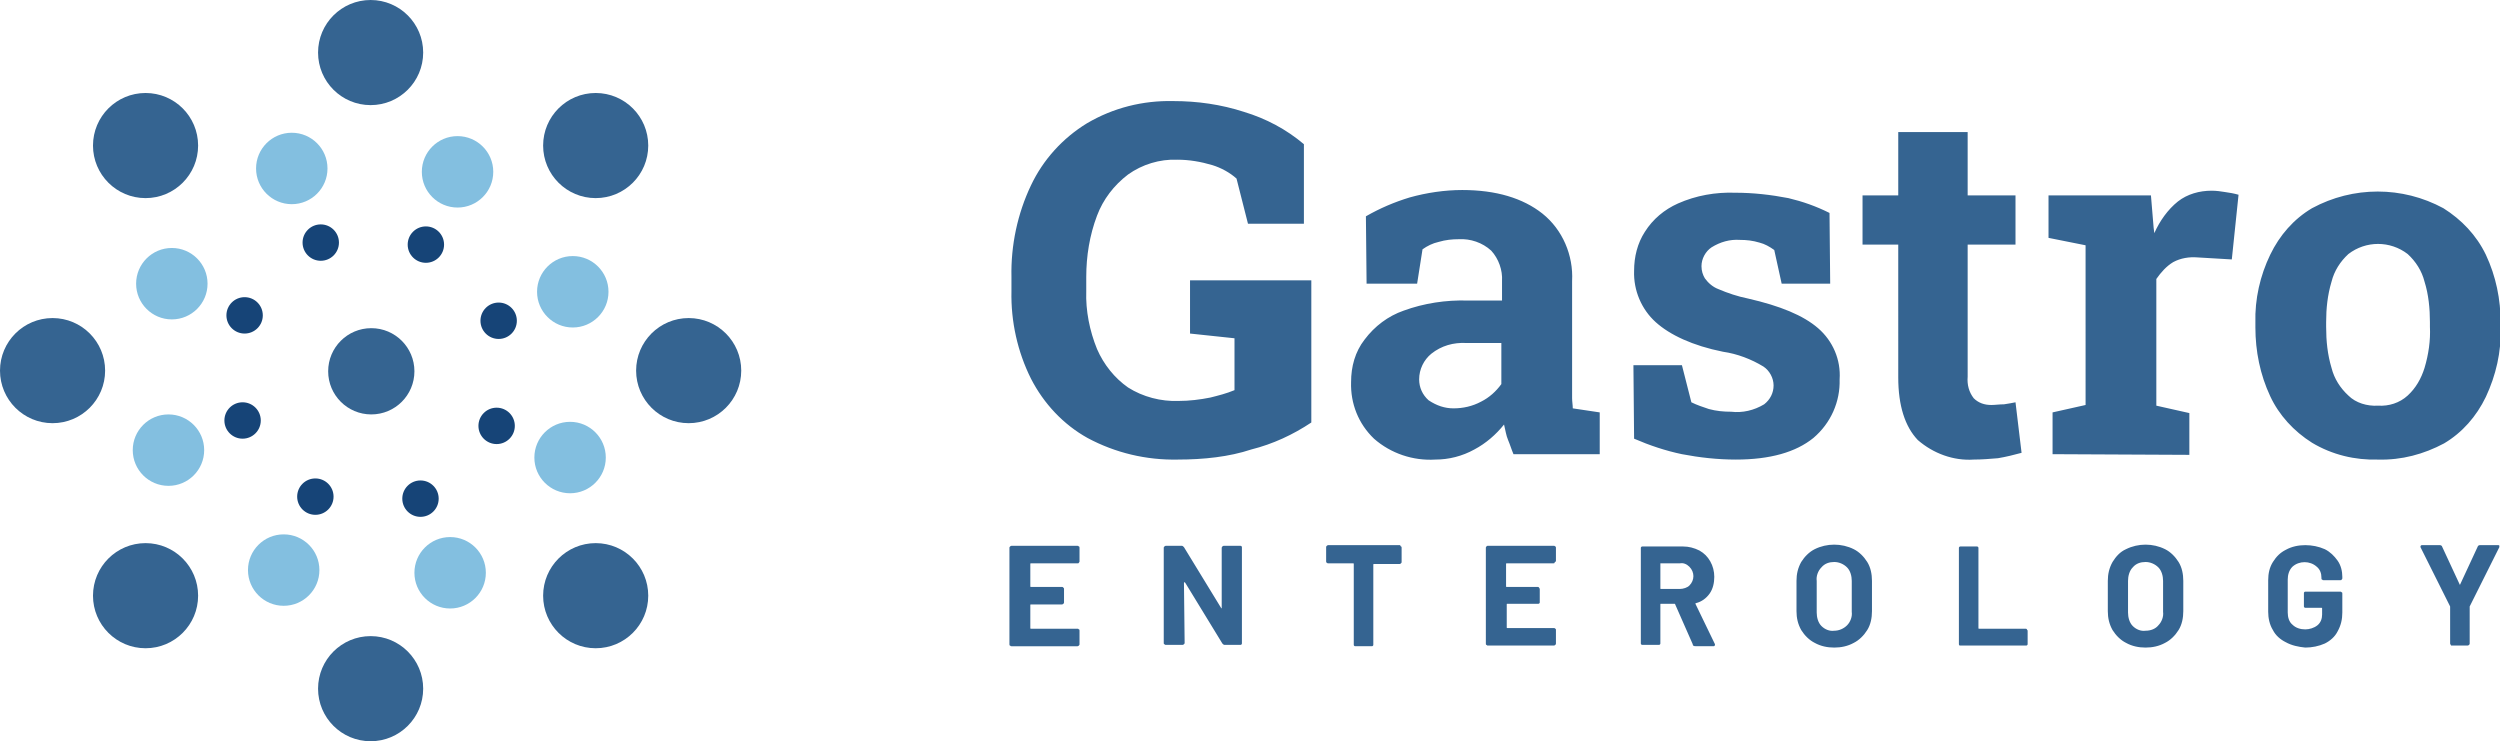
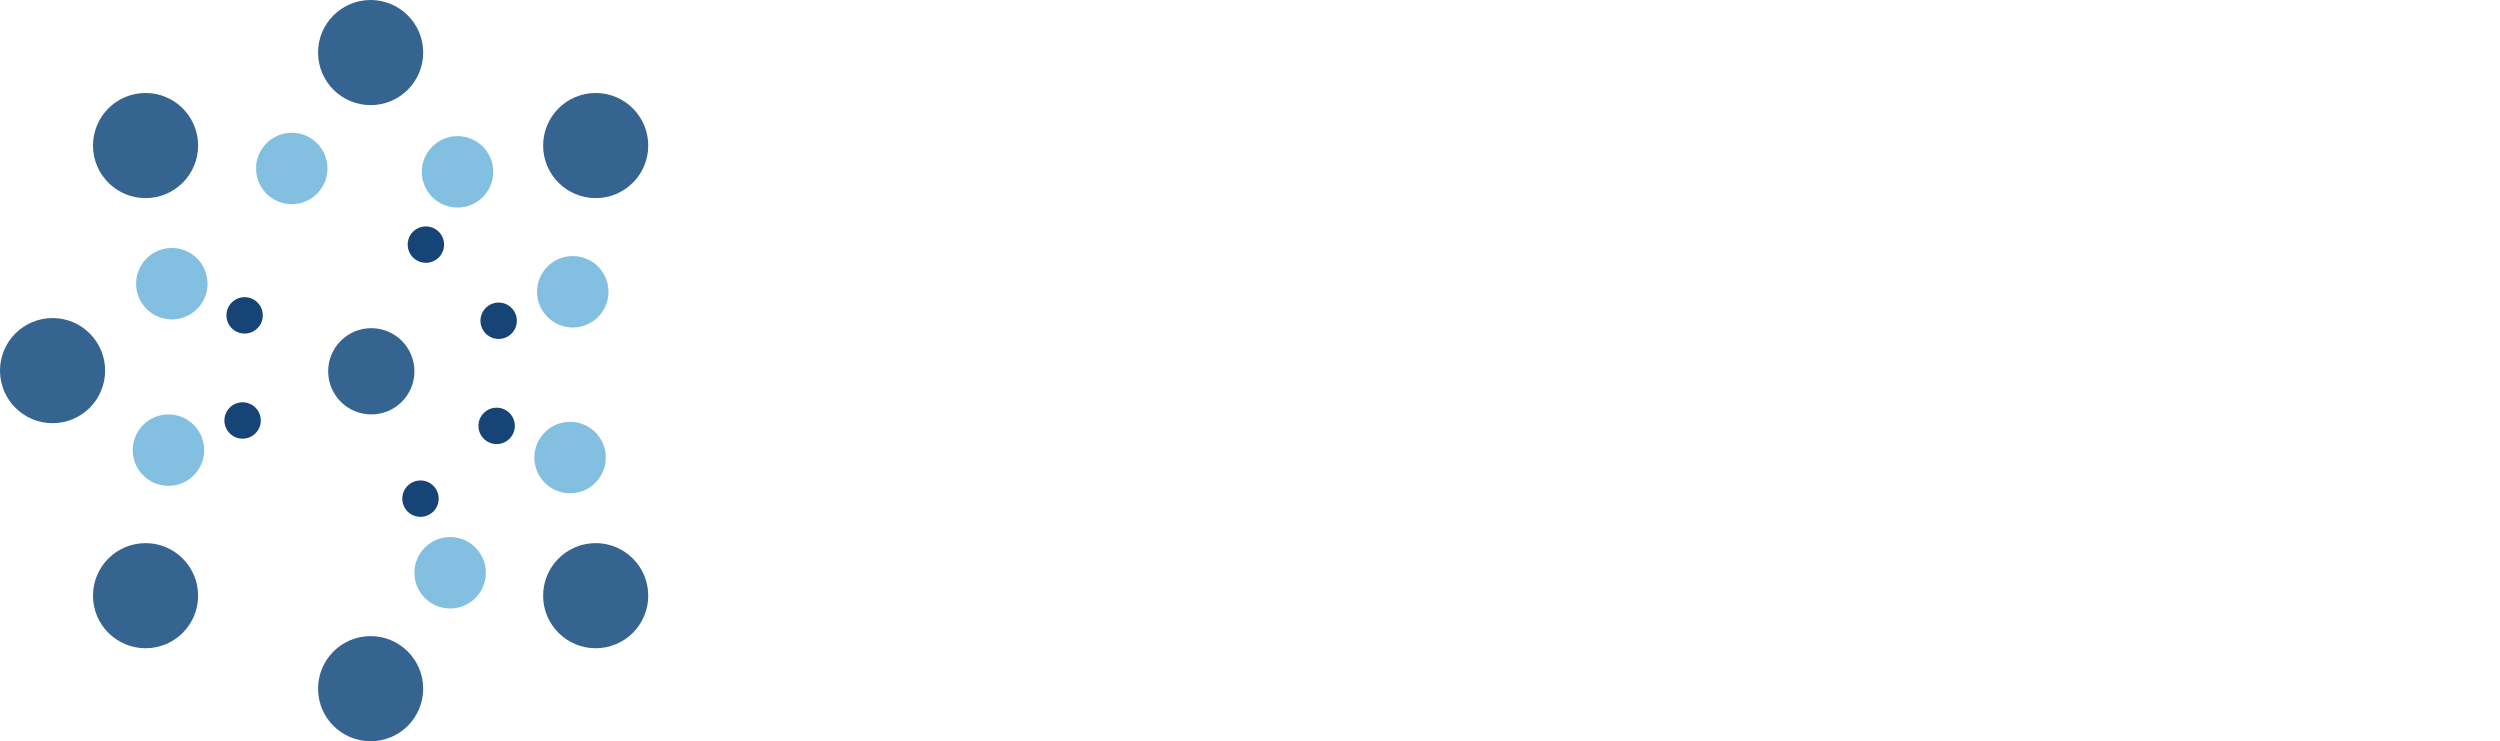
<svg xmlns="http://www.w3.org/2000/svg" id="Layer_1" viewBox="0 0 371 110">
  <style>.st1{fill:#356491}.st2{fill:#164477}.st3{fill:#83bfe0}</style>
-   <path class="st1" d="M174.8 68.2c-4.7.1-9.3-1-13.4-3.2-3.6-2-6.5-5.1-8.4-8.8-2-4-3-8.5-2.9-13v-2.1c-.1-4.7.9-9.4 2.9-13.6 1.8-3.8 4.7-7 8.3-9.2 3.9-2.3 8.3-3.4 12.8-3.3 3.6 0 7.1.5 10.5 1.6 3.3 1 6.3 2.6 8.9 4.8v11.8h-8.3l-1.7-6.7c-1-.9-2.3-1.6-3.6-2-1.7-.5-3.4-.8-5.2-.8-2.6-.1-5.2.7-7.3 2.2-2.1 1.6-3.7 3.7-4.6 6.1-1.1 2.9-1.6 6-1.6 9.1v2.1c-.1 2.9.5 5.9 1.6 8.6 1 2.3 2.6 4.3 4.6 5.7 2.2 1.4 4.9 2.1 7.5 2 1.6 0 3.2-.2 4.7-.5 1.2-.3 2.4-.6 3.6-1.1v-7.7l-6.6-.7v-7.9h18v21.1c-2.7 1.8-5.7 3.2-8.9 4-3.3 1.1-7.1 1.5-10.9 1.5zm38.2 0c-3.3.2-6.6-.9-9.1-3.1-2.3-2.2-3.5-5.2-3.4-8.4 0-2.3.6-4.5 2-6.3 1.5-2 3.5-3.5 5.8-4.3 3-1.1 6.3-1.6 9.5-1.5h5.1v-2.9c.1-1.6-.5-3.3-1.6-4.5-1.3-1.2-3.1-1.8-4.8-1.7-1 0-2 .1-3 .4-.9.2-1.7.6-2.4 1.1l-.8 5.1h-7.5l-.1-10c2.1-1.2 4.2-2.1 6.5-2.8 2.5-.7 5.2-1.1 7.8-1.1 5 0 9 1.2 11.9 3.5 3 2.4 4.6 6.2 4.4 10V59.1c0 .5.1 1 .1 1.5l4 .6v6.2h-12.8c-.3-.7-.5-1.4-.8-2.1-.3-.7-.4-1.5-.6-2.3-1.2 1.5-2.7 2.8-4.4 3.7-1.8 1-3.8 1.5-5.8 1.5zm2.7-7.6c1.4 0 2.8-.3 4.1-1 1.2-.6 2.2-1.5 3-2.6v-6.1h-5.2c-1.9-.1-3.7.4-5.2 1.6-1.1.9-1.8 2.3-1.8 3.8 0 1.2.5 2.3 1.4 3.1 1.2.8 2.4 1.2 3.7 1.2zm41.9 7.6c-2.7 0-5.4-.3-8-.8-2.4-.5-4.8-1.3-7.1-2.3l-.1-10.9h7.2l1.4 5.5c.8.4 1.7.7 2.6 1 1.1.3 2.2.4 3.3.4 1.7.2 3.4-.2 4.9-1.1.9-.7 1.4-1.7 1.4-2.8 0-1.1-.6-2.2-1.5-2.8-1.8-1.1-3.9-1.9-6-2.2-4.5-.9-7.9-2.5-10-4.4-2.1-1.9-3.3-4.7-3.2-7.6 0-2.1.5-4.1 1.6-5.8 1.2-1.9 2.9-3.3 4.9-4.2 2.7-1.2 5.6-1.7 8.5-1.6 2.7 0 5.3.3 7.9.8 2.1.5 4.1 1.2 6.1 2.2l.1 10.5h-7.2l-1.1-5c-.7-.5-1.4-.9-2.2-1.1-1-.3-1.9-.4-2.9-.4-1.5-.1-2.9.3-4.2 1.1-.9.6-1.5 1.7-1.5 2.8 0 .7.2 1.3.5 1.8.5.7 1.2 1.3 2 1.6 1.4.6 2.9 1.1 4.4 1.4 4.8 1.1 8.2 2.5 10.4 4.4 2.2 1.9 3.4 4.7 3.2 7.6.1 3.3-1.3 6.5-3.9 8.7-2.6 2.1-6.4 3.2-11.5 3.2zm35.3 0c-3 .2-6-.9-8.3-2.9-1.9-2-2.9-5.1-2.9-9.3V36.3h-5.3V29h5.3v-9.4H292V29h7.1v7.3H292v19.6c-.1 1.2.2 2.3.9 3.2.7.7 1.6 1 2.6 1 .6 0 1.2-.1 1.9-.1.7-.1 1.2-.2 1.7-.3l.9 7.5c-1.1.3-2.3.6-3.5.8-1.2.1-2.4.2-3.6.2zm11.7-.8v-6.2l4.9-1.1V36.4l-5.5-1.1V29h15.2l.4 4.8.1.8c.8-1.8 2-3.5 3.5-4.7 1.4-1.1 3.2-1.6 5-1.6.7 0 1.4.1 2 .2.7.1 1.3.2 2 .4l-1 9.6-5.1-.3c-1.2-.1-2.5.1-3.6.7-1 .6-1.8 1.5-2.5 2.5v18.8l4.9 1.1v6.2l-20.3-.1zm48.3.8c-3.4.1-6.8-.7-9.8-2.5-2.7-1.7-4.9-4.1-6.2-6.9-1.5-3.2-2.2-6.7-2.2-10.2v-.7c-.1-3.5.7-7 2.2-10.1 1.4-2.9 3.5-5.3 6.2-6.9 6.1-3.3 13.4-3.3 19.5 0 2.7 1.7 4.9 4 6.3 6.9 1.5 3.2 2.2 6.6 2.2 10.2v.7c.1 3.5-.7 7-2.2 10.2-1.4 2.9-3.5 5.3-6.2 6.9-3 1.6-6.3 2.5-9.8 2.4zm0-8c1.6.1 3.2-.4 4.4-1.5 1.2-1.1 2-2.5 2.5-4.1.6-2 .9-4.1.8-6.1v-.7c0-2-.2-4.1-.8-6-.4-1.6-1.3-3-2.5-4.1-2.6-2-6.2-2-8.8 0-1.2 1.1-2.1 2.5-2.5 4.1-.6 2-.8 4-.8 6v.7c0 2.1.2 4.1.8 6.1.4 1.6 1.3 3 2.5 4.1 1.1 1.1 2.8 1.6 4.4 1.5zM160.1 83.5c0 .1-.1.1-.2.1H153c-.1 0-.1 0-.1.1V87c0 .1 0 .1.1.1h4.6c.1 0 .1 0 .2.1s.1.1.1.2v2c0 .1 0 .1-.1.2 0 0-.1.1-.2.1H153c-.1 0-.1 0-.1.1v3.4c0 .1 0 .1.1.1h6.9c.1 0 .1 0 .2.1.1 0 .1.1.1.2v2c0 .1 0 .1-.1.2 0 0-.1.1-.2.1h-9.8c-.1 0-.1 0-.2-.1-.1 0-.1-.1-.1-.2V81.3c0-.1 0-.1.1-.2 0 0 .1-.1.2-.1h9.8c.1 0 .1 0 .2.1.1 0 .1.1.1.2v2c0 .1 0 .1-.1.2zm21.3-2.4s.1-.1.2-.1h2.5c.1 0 .2.1.2.2v14.3c0 .1-.1.2-.2.2h-2.4c-.1 0-.2-.1-.3-.2l-5.5-9-.1-.1s-.1 0-.1.1l.1 8.9c0 .1 0 .1-.1.2 0 0-.1.1-.2.1H173c-.1 0-.1 0-.2-.1-.1 0-.1-.1-.1-.2V81.3c0-.1 0-.1.1-.2 0 0 .1-.1.2-.1h2.4c.1 0 .2.1.3.2l5.5 9 .1.1v-9c0-.1.1-.2.1-.2zm26.5 0c.1 0 .1.1.1.2v2.1c0 .1 0 .1-.1.2 0 0-.1.1-.2.1h-3.8c-.1 0-.1 0-.1.1v11.9c0 .1-.1.2-.2.2h-2.5c-.1 0-.2-.1-.2-.2v-12c0-.1 0-.1-.1-.1h-3.7c-.1 0-.1 0-.2-.1-.1 0-.1-.1-.1-.2v-2.1c0-.1 0-.1.1-.2 0 0 .1-.1.2-.1h10.7c0 .1 0 .1.1.2zm22.8 2.4c0 .1-.1.1-.2.1h-6.9c-.1 0-.1 0-.1.1V87c0 .1 0 .1.1.1h4.6c.1 0 .1 0 .2.1 0 .1.1.1.1.2v2c0 .1-.1.2-.2.2h-4.6c-.1 0-.1 0-.1.1v3.4c0 .1 0 .1.1.1h6.9c.1 0 .1 0 .2.1.1 0 .1.1.1.2v2c0 .1 0 .1-.1.2 0 0-.1.1-.2.1h-9.8c-.1 0-.1 0-.2-.1-.1 0-.1-.1-.1-.2V81.3c0-.1 0-.1.1-.2 0-.1.1-.1.2-.1h9.8c.1 0 .1 0 .2.1.1 0 .1.1.1.2v2c-.1.1-.2.1-.2.2zm20.5 12.1l-2.6-5.9c0-.1-.1-.1-.1-.1h-2c-.1 0-.1 0-.1.1v5.8c0 .1-.1.2-.2.2h-2.5c-.1 0-.2-.1-.2-.2V81.3c0-.1.1-.2.2-.2h6.1c.8 0 1.6.2 2.4.6.7.4 1.2.9 1.6 1.6.4.7.6 1.5.6 2.3 0 .9-.2 1.8-.7 2.5-.5.7-1.2 1.2-2 1.4-.1 0-.1.1-.1.1l2.9 6v.1c0 .1-.1.2-.2.2h-2.6c-.4 0-.5-.1-.5-.3zm-4.8-12v3.7c0 .1 0 .1.1.1h2.8c.5 0 1.1-.2 1.4-.5.4-.4.6-.9.6-1.4 0-.5-.2-1-.6-1.4-.4-.4-.9-.6-1.4-.5h-2.9c0 .1 0 .1 0 0zm22.9 11.8c-.8-.4-1.5-1.1-2-1.9-.5-.9-.7-1.8-.7-2.8v-4.5c0-1 .2-1.9.7-2.8.5-.8 1.2-1.5 2-1.9 1.8-.9 4-.9 5.8 0 .8.4 1.5 1.1 2 1.9.5.8.7 1.8.7 2.8v4.5c0 1-.2 2-.7 2.8-.5.8-1.2 1.5-2 1.9-.9.5-1.9.7-2.9.7s-2-.2-2.9-.7zm4.8-2.6c.5-.5.8-1.3.7-2v-4.6c0-.7-.2-1.5-.7-2-.5-.5-1.2-.8-1.9-.8s-1.4.2-1.9.8c-.5.5-.8 1.3-.7 2v4.7c0 .7.2 1.5.7 2 .5.5 1.2.8 1.9.7.7 0 1.4-.3 1.9-.8zm16.7 3s-.1-.1-.1-.2V81.3c0-.1.1-.2.2-.2h2.5c.1 0 .2.1.2.2v11.9c0 .1 0 .1.1.1h6.9c.1 0 .1 0 .2.1 0 .1.1.1.1.2v2c0 .1-.1.2-.2.2h-9.8-.1zm24.7-.4c-.8-.4-1.5-1.1-2-1.9-.5-.9-.7-1.8-.7-2.8v-4.5c0-1 .2-1.9.7-2.8.5-.8 1.1-1.5 2-1.9 1.8-.9 4-.9 5.8 0 .8.4 1.5 1.1 2 1.9.5.8.7 1.8.7 2.8v4.5c0 1-.2 2-.7 2.8-.5.8-1.2 1.5-2 1.9-.9.5-1.9.7-2.9.7s-2-.2-2.9-.7zm4.8-2.6c.5-.5.8-1.3.7-2v-4.6c0-.7-.2-1.5-.7-2-.5-.5-1.2-.8-1.9-.8s-1.4.2-1.9.8c-.5.5-.7 1.3-.7 2v4.7c0 .7.2 1.5.7 2 .5.5 1.2.8 1.9.7.8 0 1.5-.3 1.9-.8zm18.9 2.5c-.8-.4-1.5-1-1.9-1.8-.5-.8-.7-1.8-.7-2.7v-4.7c0-1 .2-1.9.7-2.7.5-.8 1.1-1.4 1.9-1.8.9-.5 1.9-.7 2.9-.7s2 .2 2.9.6c.8.4 1.4 1 1.9 1.7s.7 1.6.7 2.4v.2c0 .1 0 .1-.1.2 0 .1-.1.1-.2.1h-2.5c-.1 0-.1 0-.2-.1-.1 0-.1-.1-.1-.2v-.1c0-.6-.2-1.2-.7-1.6-1-.9-2.6-.9-3.6 0-.5.5-.7 1.2-.7 1.9v4.9c0 .7.2 1.4.7 1.8.5.5 1.2.7 1.9.7.6 0 1.3-.2 1.8-.6.5-.4.7-1 .7-1.6v-.9c0-.1 0-.1-.1-.1h-2.4c-.1 0-.2-.1-.2-.2v-2c0-.1.1-.2.2-.2h5.2c.1 0 .1 0 .2.1.1 0 .1.1.1.2v2.8c0 1-.2 1.9-.7 2.8-.4.8-1.1 1.4-1.9 1.8-.9.4-1.9.6-2.9.6-1-.1-2-.3-2.9-.8zm24.5.4s-.1-.1-.1-.2v-5.4-.1l-4.4-8.8v-.1c0-.1.1-.2.2-.2h2.7c.1 0 .3.1.3.2l2.6 5.6c0 .1.1.1.1 0l2.6-5.6c0-.1.2-.2.3-.2h2.7c.1 0 .2 0 .2.1v.2l-4.4 8.8v5.5c0 .1 0 .1-.1.2 0 0-.1.1-.2.1h-2.5c.1 0 0 0 0-.1z" />
  <circle class="st1" cx="55" cy="102.2" r="7.8" />
  <circle class="st1" cx="55" cy="7.8" r="7.8" />
  <circle class="st1" cx="7.8" cy="55" r="7.8" />
-   <circle class="st1" cx="102.2" cy="55" r="7.8" />
  <circle class="st1" cx="21.6" cy="21.6" r="7.8" />
  <circle class="st1" cx="88.4" cy="88.4" r="7.8" />
  <circle class="st1" cx="21.6" cy="88.4" r="7.8" />
  <circle class="st1" cx="88.4" cy="21.6" r="7.8" />
-   <circle class="st2" cx="46.8" cy="73.7" r="2.7" />
  <circle class="st2" cx="63.2" cy="36.3" r="2.7" />
  <circle class="st2" cx="36.3" cy="46.8" r="2.7" />
  <circle class="st2" cx="73.7" cy="63.2" r="2.7" />
-   <circle class="st2" cx="47.6" cy="36" r="2.7" />
  <circle class="st2" cx="62.4" cy="74" r="2.7" />
  <circle class="st2" cx="36" cy="62.4" r="2.7" />
  <circle class="st2" cx="74" cy="47.6" r="2.7" />
-   <circle class="st3" cx="42.1" cy="84.6" r="5.3" />
  <circle class="st3" cx="67.9" cy="25.5" r="5.3" />
  <circle class="st3" cx="25.5" cy="42.1" r="5.3" />
  <circle class="st3" cx="84.6" cy="67.9" r="5.3" />
  <circle class="st3" cx="43.3" cy="25" r="5.3" />
  <circle class="st3" cx="66.8" cy="85" r="5.3" />
  <circle class="st3" cx="25" cy="66.8" r="5.3" />
  <circle class="st3" cx="85" cy="43.3" r="5.3" />
  <circle class="st1" cx="55.1" cy="55.1" r="6.4" />
</svg>